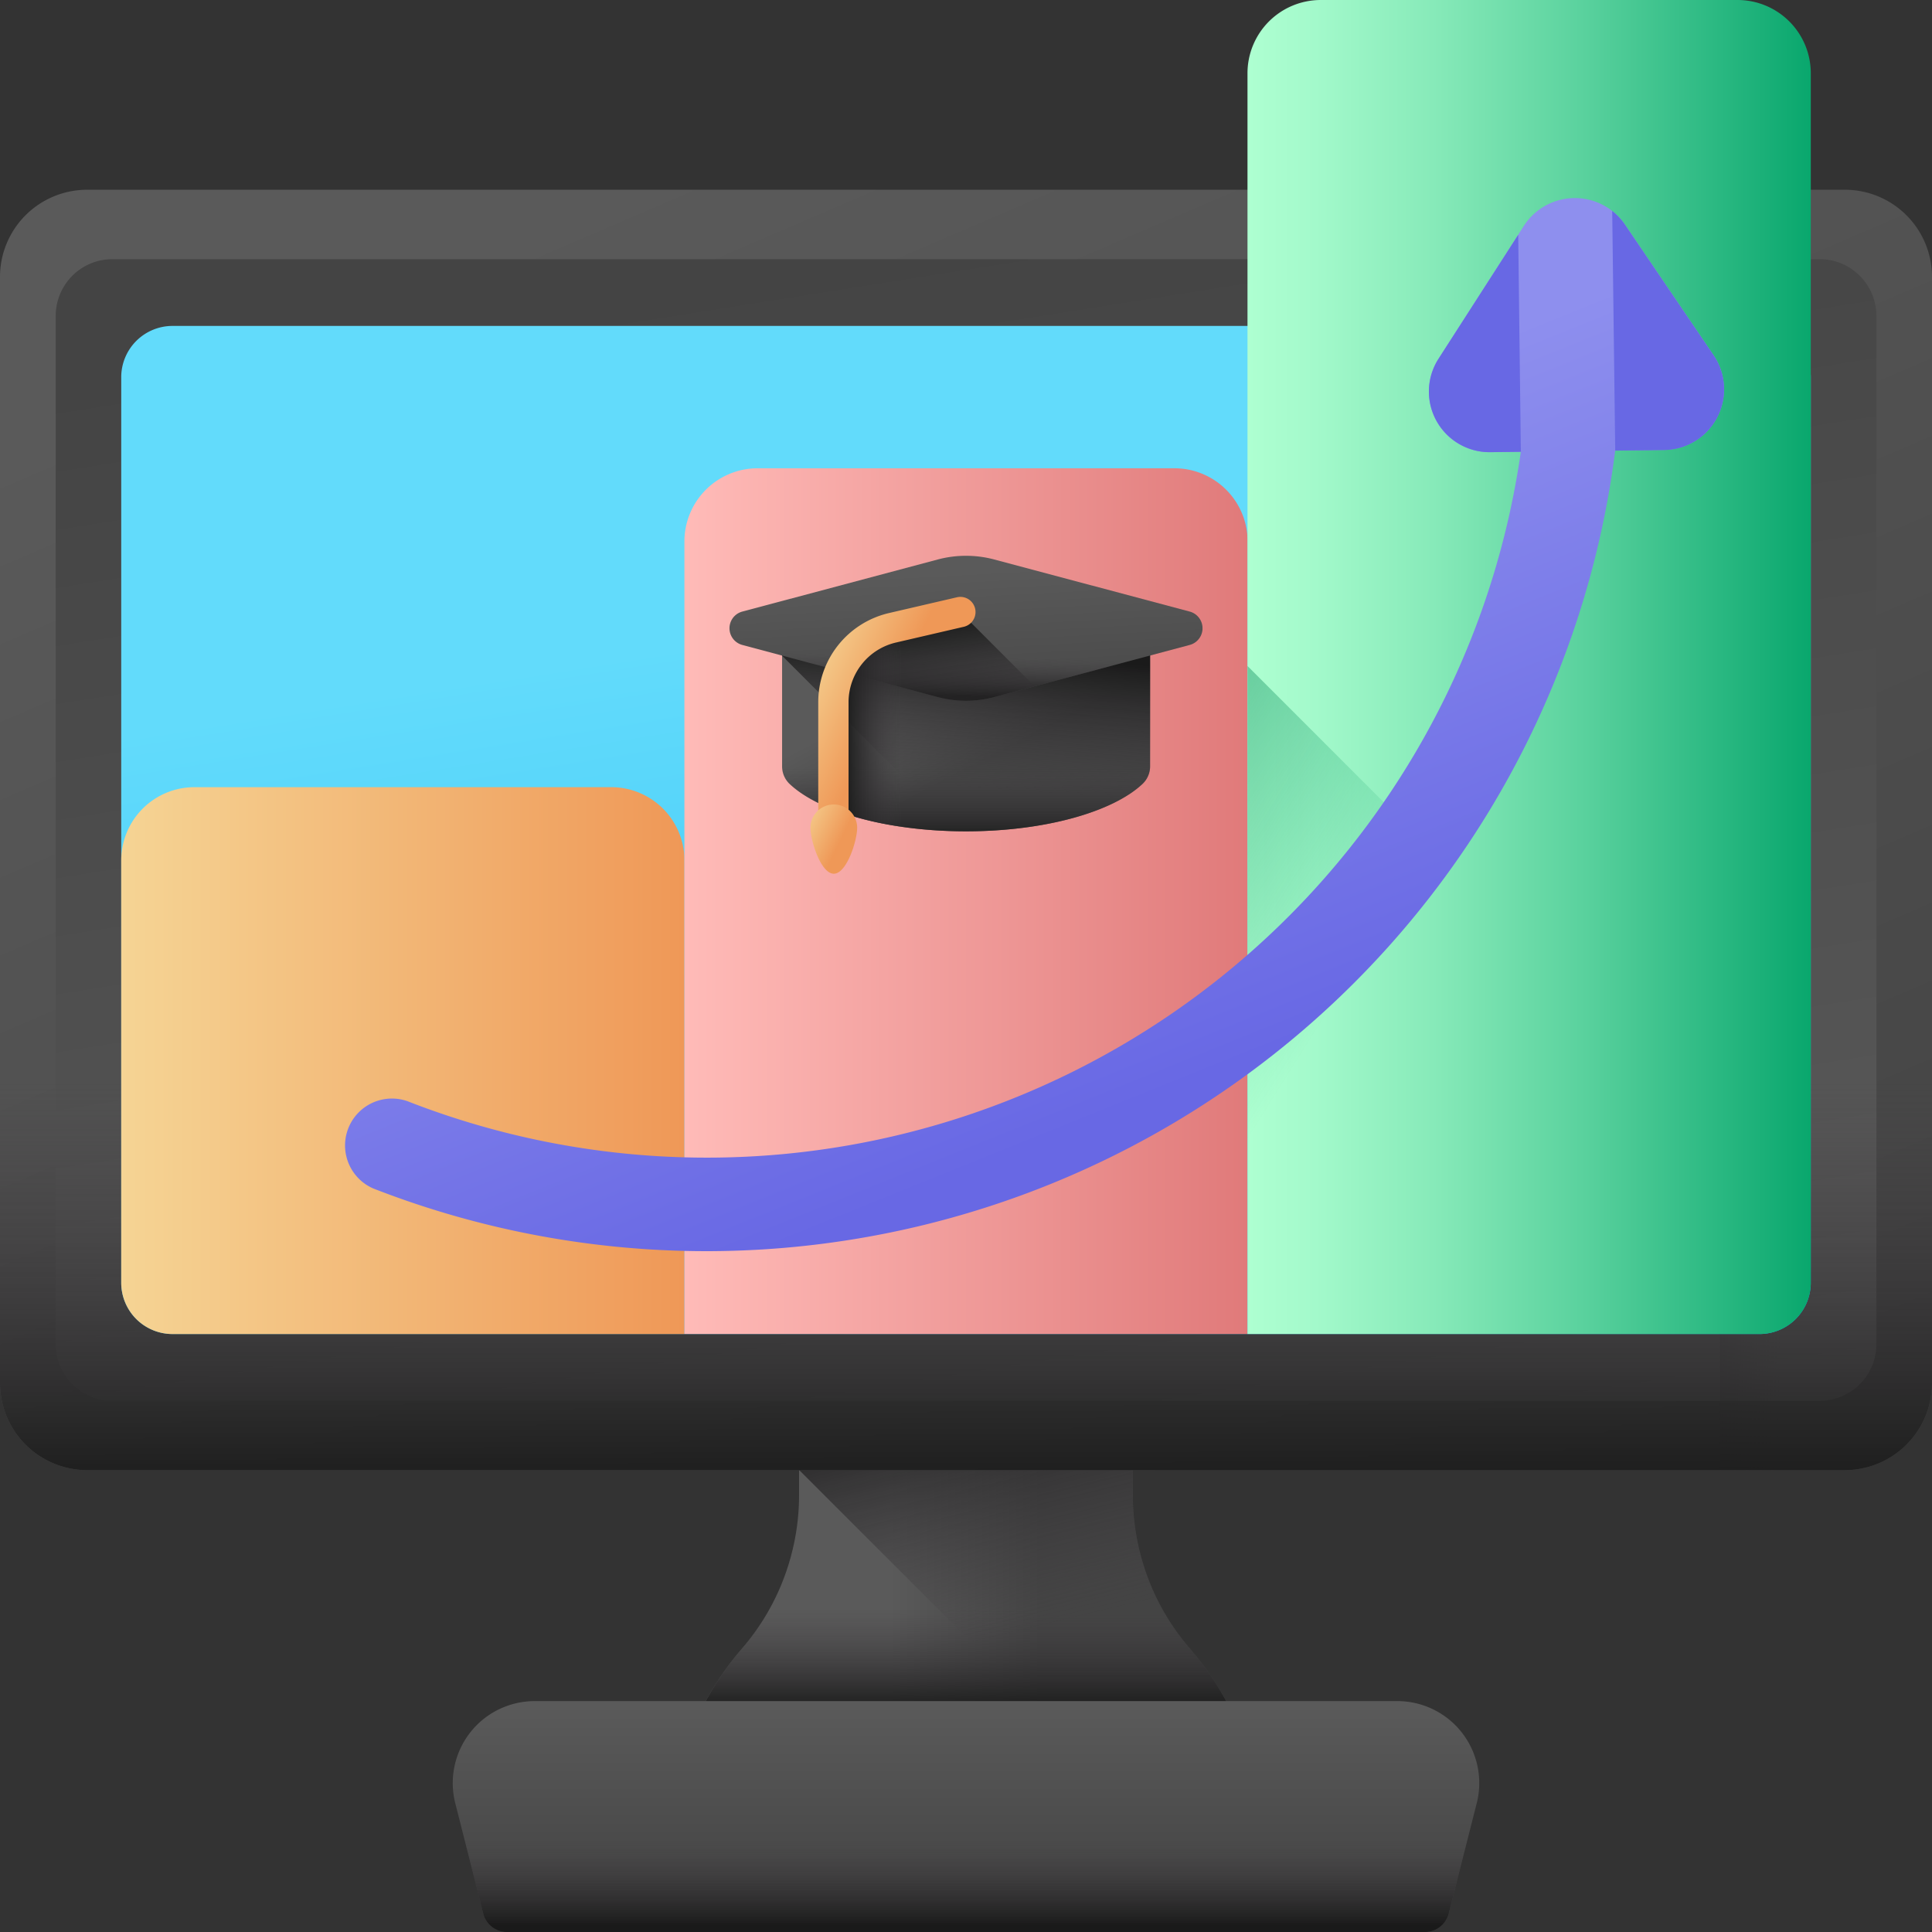
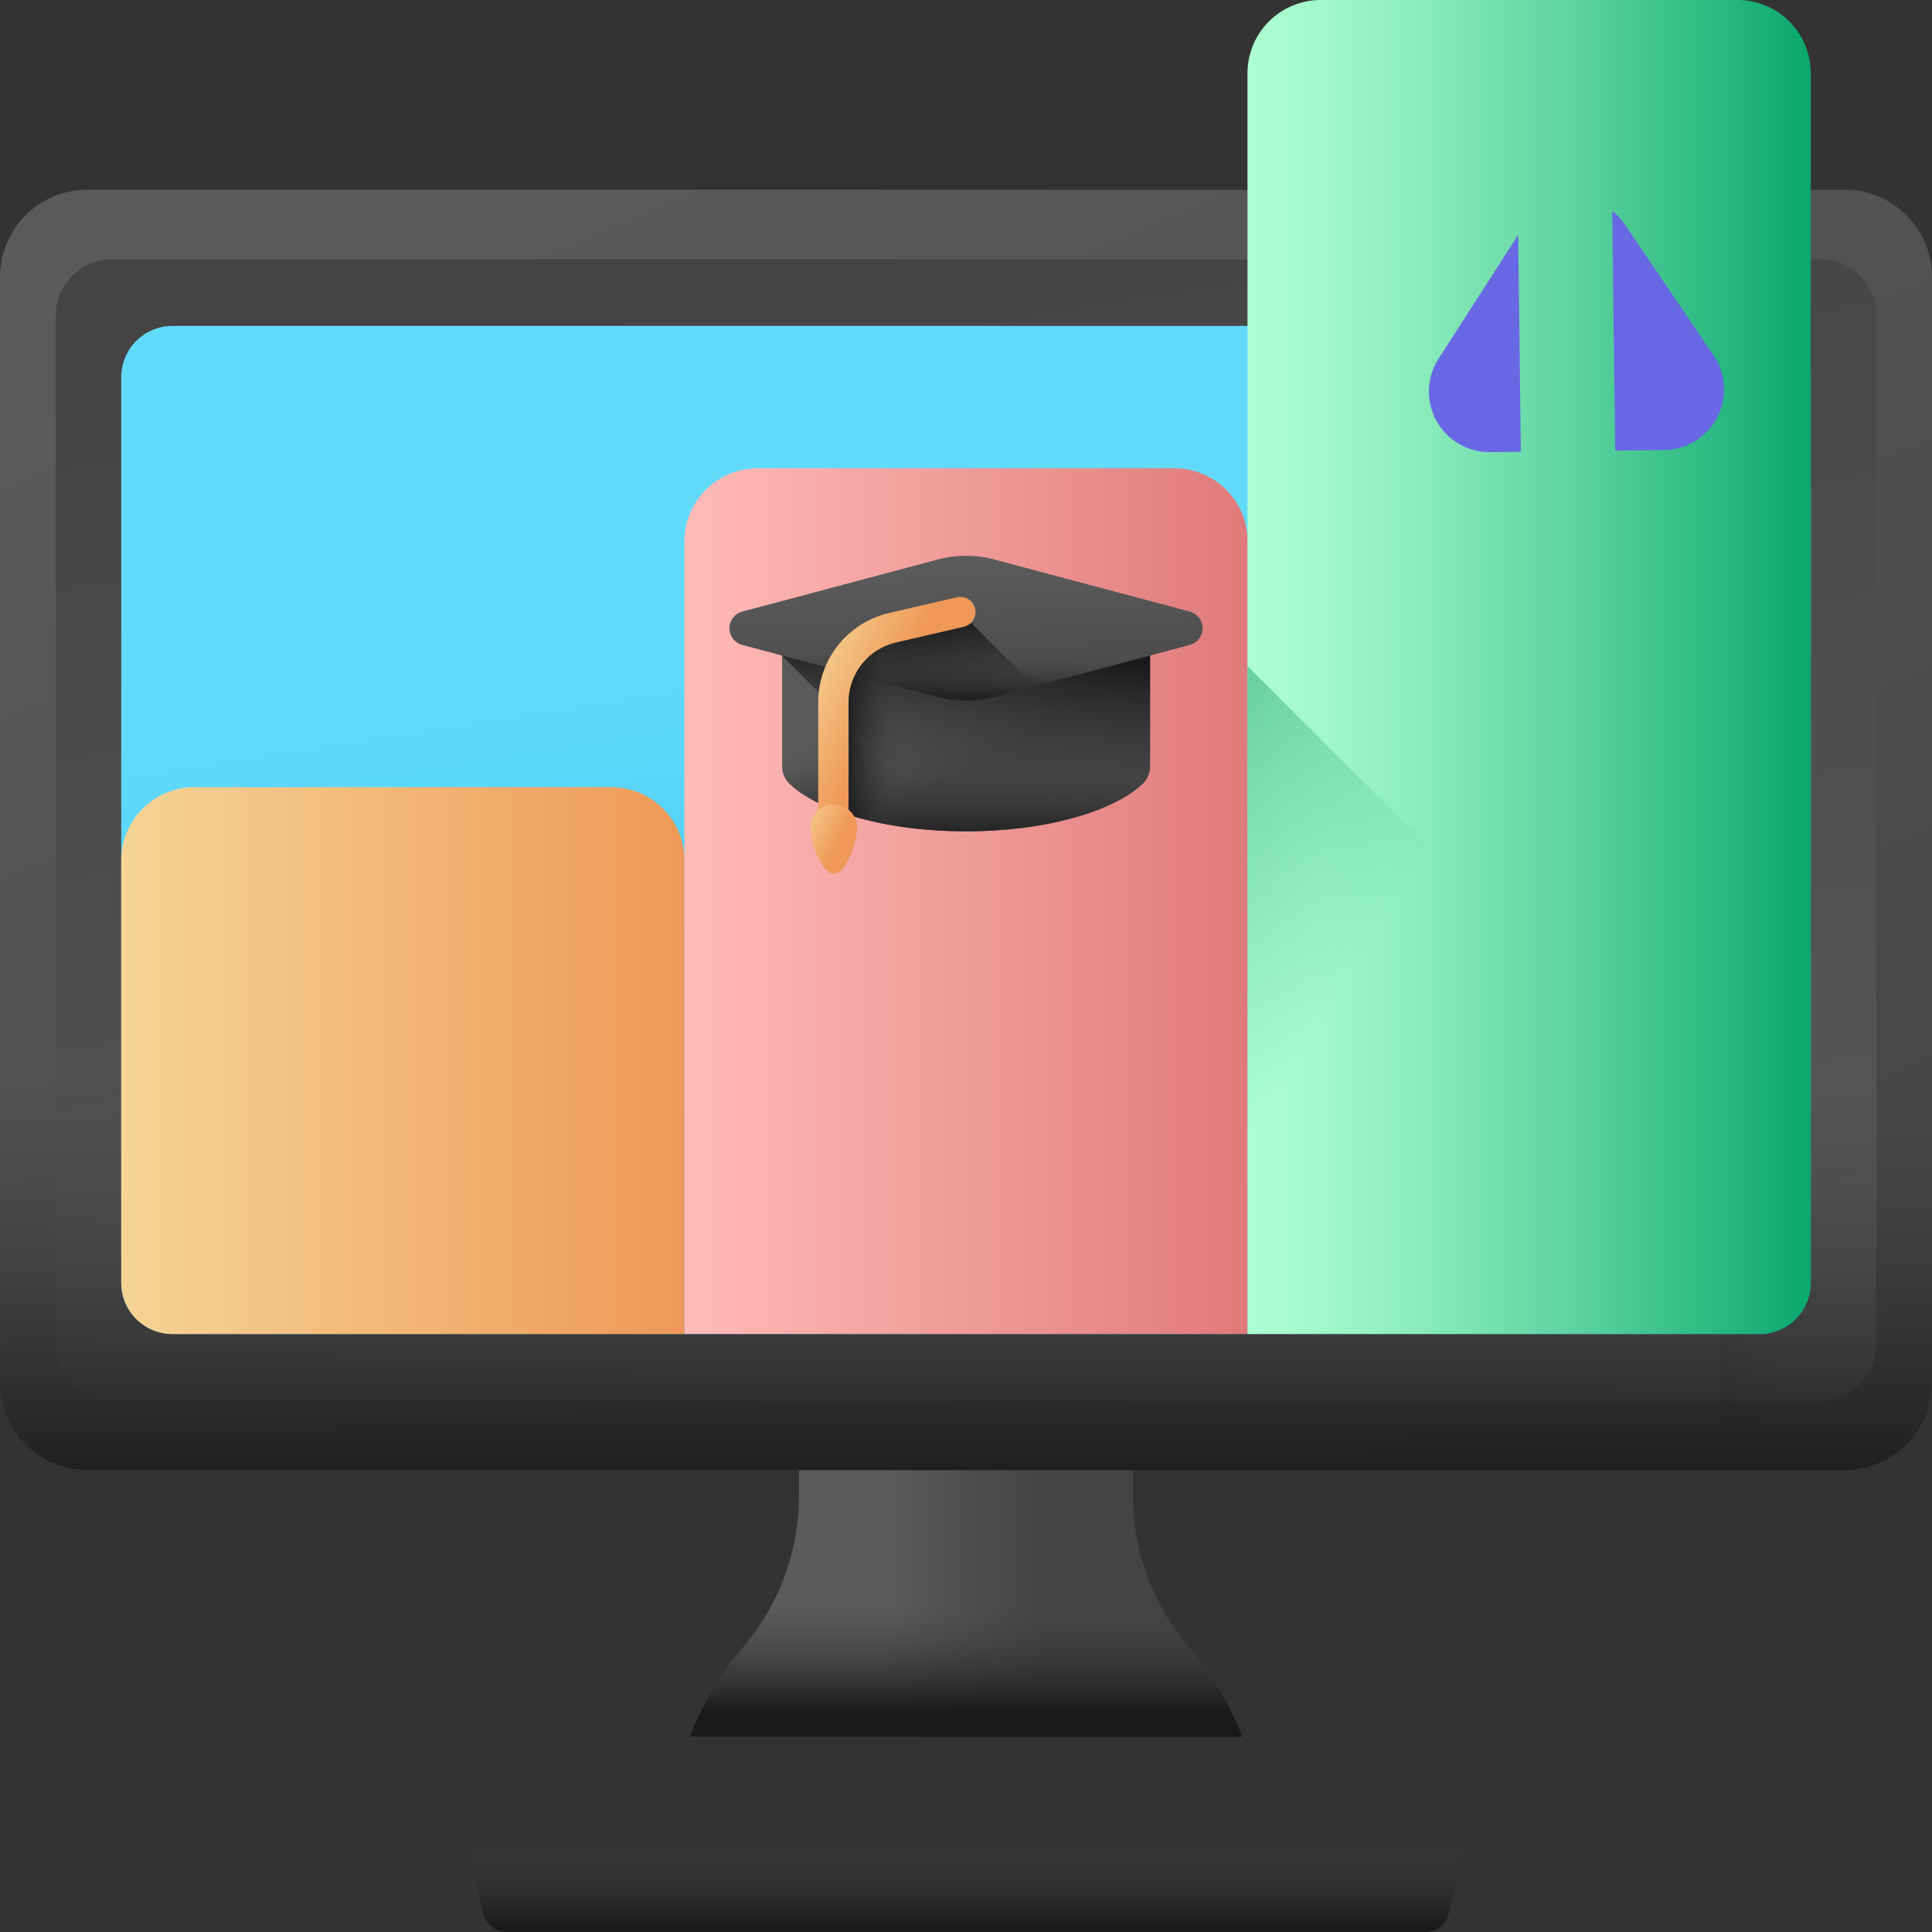
<svg xmlns="http://www.w3.org/2000/svg" xmlns:xlink="http://www.w3.org/1999/xlink" width="80" height="80" viewBox="0 0 80 80">
  <rect x="0" y="0" width="80" height="80" fill="#333333" stroke="none" />
  <defs>
    <linearGradient id="linear-gradient" x1="0.362" y1="0.5" x2="0.635" y2="0.5" gradientUnits="objectBoundingBox">
      <stop offset="0" stop-color="#5a5a5a" />
      <stop offset="1" stop-color="#444" />
    </linearGradient>
    <linearGradient id="linear-gradient-2" x1="0.5" y1="0.244" x2="0.5" y2="0.852" gradientUnits="objectBoundingBox">
      <stop offset="0" stop-color="#433f43" stop-opacity="0" />
      <stop offset="1" stop-color="#1a1a1a" />
    </linearGradient>
    <linearGradient id="linear-gradient-3" x1="0.513" y1="0.776" x2="0.385" y2="0.211" xlink:href="#linear-gradient-2" />
    <linearGradient id="linear-gradient-4" x1="0.211" y1="0.063" x2="0.833" y2="1.003" xlink:href="#linear-gradient" />
    <linearGradient id="linear-gradient-5" x1="0.64" y1="1.063" x2="0.38" y2="0.018" xlink:href="#linear-gradient" />
    <linearGradient id="linear-gradient-6" x1="0.329" y1="0.498" x2="-0.814" y2="0.382" xlink:href="#linear-gradient-2" />
    <linearGradient id="linear-gradient-7" y1="0.181" y2="1.054" xlink:href="#linear-gradient-2" />
    <linearGradient id="linear-gradient-8" x1="0.444" y1="0.288" x2="0.663" y2="1.116" gradientUnits="objectBoundingBox">
      <stop offset="0" stop-color="#62dbfb" />
      <stop offset="0.191" stop-color="#57d5fa" />
      <stop offset="0.523" stop-color="#3bc5f7" />
      <stop offset="0.954" stop-color="#0dabf2" />
      <stop offset="1" stop-color="#08a9f1" />
    </linearGradient>
    <linearGradient id="linear-gradient-9" x1="0.5" y1="0.022" x2="0.5" y2="0.85" xlink:href="#linear-gradient" />
    <linearGradient id="linear-gradient-10" y1="0.431" y2="0.959" xlink:href="#linear-gradient-2" />
    <linearGradient id="linear-gradient-11" y1="0.5" x2="1" y2="0.5" gradientUnits="objectBoundingBox">
      <stop offset="0" stop-color="#f5d494" />
      <stop offset="1" stop-color="#ef9857" />
    </linearGradient>
    <linearGradient id="linear-gradient-12" y1="0.5" x2="1" y2="0.5" gradientUnits="objectBoundingBox">
      <stop offset="0" stop-color="#ffbbb8" />
      <stop offset="1" stop-color="#e07a7a" />
    </linearGradient>
    <linearGradient id="linear-gradient-13" y1="0.5" x2="1" y2="0.5" gradientUnits="objectBoundingBox">
      <stop offset="0" stop-color="#aeffd1" />
      <stop offset="0.12" stop-color="#a3f9cb" />
      <stop offset="0.329" stop-color="#87eab9" />
      <stop offset="0.601" stop-color="#59d19d" />
      <stop offset="0.924" stop-color="#19af77" />
      <stop offset="1" stop-color="#09a76d" />
    </linearGradient>
    <linearGradient id="linear-gradient-14" x1="0.116" y1="0.555" x2="-0.732" y2="-0.076" gradientUnits="objectBoundingBox">
      <stop offset="0" stop-color="#02905d" stop-opacity="0" />
      <stop offset="0.327" stop-color="#028857" stop-opacity="0.325" />
      <stop offset="0.853" stop-color="#027046" stop-opacity="0.855" />
      <stop offset="1" stop-color="#026841" />
    </linearGradient>
    <linearGradient id="linear-gradient-15" x1="0.405" y1="0.357" x2="0.648" y2="0.821" gradientUnits="objectBoundingBox">
      <stop offset="0" stop-color="#8e8fee" />
      <stop offset="1" stop-color="#6868e4" />
    </linearGradient>
    <linearGradient id="linear-gradient-16" x1="18.58" y1="-1.379" x2="17.795" y2="-1.379" xlink:href="#linear-gradient-15" />
    <linearGradient id="linear-gradient-17" x1="13.64" y1="-1.964" x2="12.994" y2="-1.964" xlink:href="#linear-gradient-15" />
    <linearGradient id="linear-gradient-18" x1="0.362" y1="0.242" x2="0.651" y2="0.525" xlink:href="#linear-gradient" />
    <linearGradient id="linear-gradient-19" x1="0.438" y1="0.758" x2="0.541" y2="0.059" xlink:href="#linear-gradient-2" />
    <linearGradient id="linear-gradient-20" x1="0.434" y1="0.12" x2="0.623" y2="1.207" xlink:href="#linear-gradient" />
    <linearGradient id="linear-gradient-21" x1="0.485" y1="0.696" x2="0.464" y2="0.964" xlink:href="#linear-gradient-2" />
    <linearGradient id="linear-gradient-22" x1="-16.647" y1="0.696" x2="-16.667" y2="0.964" xlink:href="#linear-gradient-2" />
    <linearGradient id="linear-gradient-23" x1="0.711" y1="1.394" x2="0.309" y2="0.153" xlink:href="#linear-gradient-2" />
    <linearGradient id="linear-gradient-24" y1="0.463" y2="1.093" xlink:href="#linear-gradient-2" />
    <linearGradient id="linear-gradient-25" x1="0.225" y1="0.5" x2="0.032" y2="0.5" xlink:href="#linear-gradient-2" />
    <linearGradient id="linear-gradient-26" x1="0.009" y1="0.109" x2="0.419" y2="0.435" xlink:href="#linear-gradient-11" />
    <linearGradient id="linear-gradient-27" x1="-0.143" y1="-0.009" x2="0.628" y2="0.546" xlink:href="#linear-gradient-11" />
  </defs>
  <g id="AMC" transform="translate(-1397 -239)">
    <g id="grade_7688693" transform="translate(1397 239)">
      <g id="Group_107550" data-name="Group 107550" transform="translate(0 0)">
        <g id="Group_107547" data-name="Group 107547" transform="translate(0 7.86)">
          <g id="Group_107544" data-name="Group 107544" transform="translate(28.549 44.396)">
            <path id="Path_98736" data-name="Path 98736" d="M204.9,352.8a12.234,12.234,0,0,0-2.158-3.639,9.742,9.742,0,0,1-2.383-6.334v-9.695H186.538v9.695a9.741,9.741,0,0,1-2.383,6.334A12.238,12.238,0,0,0,182,352.8Z" transform="translate(-181.999 -333.132)" fill="url(#linear-gradient)" />
            <path id="Path_98737" data-name="Path 98737" d="M184.157,416.944A12.238,12.238,0,0,0,182,420.583h22.9a12.234,12.234,0,0,0-2.158-3.639,9.946,9.946,0,0,1-1.921-3.418H186.078A9.946,9.946,0,0,1,184.157,416.944Z" transform="translate(-182 -400.915)" fill="url(#linear-gradient-2)" />
-             <path id="Path_98738" data-name="Path 98738" d="M229.3,352.8h-7.3l-11.056-11.054-.009,0v-8.616h13.821v9.7a9.745,9.745,0,0,0,2.383,6.334A12.206,12.206,0,0,1,229.3,352.8Z" transform="translate(-206.4 -333.129)" fill="url(#linear-gradient-3)" />
          </g>
          <g id="Group_107545" data-name="Group 107545">
            <path id="Path_98739" data-name="Path 98739" d="M76.391,103.12H3.609A3.609,3.609,0,0,1,0,99.511v-45.8a3.609,3.609,0,0,1,3.609-3.609H76.391A3.609,3.609,0,0,1,80,53.714v45.8a3.609,3.609,0,0,1-3.609,3.609Z" transform="translate(0 -50.105)" fill="url(#linear-gradient-4)" />
            <path id="Path_98740" data-name="Path 98740" d="M14.71,113.337V70.759a2.347,2.347,0,0,1,2.347-2.347H87.748A2.347,2.347,0,0,1,90.1,70.759v42.579a2.347,2.347,0,0,1-2.347,2.347H17.057a2.347,2.347,0,0,1-2.347-2.347Z" transform="translate(-12.403 -65.54)" fill="url(#linear-gradient-5)" />
            <path id="Path_98741" data-name="Path 98741" d="M459.175,50.1H454V103.12h5.175a3.609,3.609,0,0,0,3.609-3.609v-45.8a3.609,3.609,0,0,0-3.609-3.609Z" transform="translate(-382.784 -50.105)" fill="url(#linear-gradient-6)" />
            <path id="Path_98743" data-name="Path 98743" d="M0,262.64v16.067a3.609,3.609,0,0,0,3.609,3.609H76.391A3.609,3.609,0,0,0,80,278.707V262.64Z" transform="translate(0 -229.301)" fill="url(#linear-gradient-7)" />
            <path id="Path_98744" data-name="Path 98744" d="M32,125.653V88.158a2.124,2.124,0,0,1,2.124-2.124H99.836a2.124,2.124,0,0,1,2.124,2.124v37.495a2.124,2.124,0,0,1-2.124,2.124H34.124A2.124,2.124,0,0,1,32,125.653Z" transform="translate(-26.98 -80.398)" fill="url(#linear-gradient-8)" />
          </g>
          <g id="Group_107546" data-name="Group 107546" transform="translate(18.745 62.58)">
-             <path id="Path_98745" data-name="Path 98745" d="M159.762,458.612h-38.01a1.016,1.016,0,0,1-.984-.766l-1.159-4.567a3.394,3.394,0,0,1,3.289-4.229h35.718a3.393,3.393,0,0,1,3.289,4.229l-1.159,4.567A1.015,1.015,0,0,1,159.762,458.612Z" transform="translate(-119.502 -449.051)" fill="url(#linear-gradient-9)" />
            <path id="Path_98746" data-name="Path 98746" d="M119.609,469.792l1.159,4.567a1.015,1.015,0,0,0,.984.766h38.01a1.015,1.015,0,0,0,.984-.766l1.159-4.567a3.409,3.409,0,0,0,.091-1.157h-42.48A3.4,3.4,0,0,0,119.609,469.792Z" transform="translate(-119.503 -465.563)" fill="url(#linear-gradient-10)" />
          </g>
        </g>
        <g id="Group_107548" data-name="Group 107548" transform="translate(5.02)">
          <path id="Path_98747" data-name="Path 98747" d="M55.321,210.823v19.612h-21.2A2.124,2.124,0,0,1,32,228.311V210.823a3.033,3.033,0,0,1,3.033-3.033H52.288A3.033,3.033,0,0,1,55.321,210.823Z" transform="translate(-32 -175.195)" fill="url(#linear-gradient-11)" />
          <path id="Path_98749" data-name="Path 98749" d="M203.987,159.461h-23.32V126.645a3.033,3.033,0,0,1,3.033-3.033h17.255a3.033,3.033,0,0,1,3.033,3.033Z" transform="translate(-157.347 -104.222)" fill="url(#linear-gradient-12)" />
          <path id="Path_98752" data-name="Path 98752" d="M352.651,3.033V53.114a2.126,2.126,0,0,1-2.125,2.125h-21.2V3.033A3.033,3.033,0,0,1,332.363,0h17.255a3.033,3.033,0,0,1,3.033,3.033Z" transform="translate(-282.69 0)" fill="url(#linear-gradient-13)" />
          <path id="Path_98753" data-name="Path 98753" d="M329.33,175.83v25.715l1.943,1.943h19.252a2.125,2.125,0,0,0,2.125-2.125v-2.212Z" transform="translate(-282.69 -148.249)" fill="url(#linear-gradient-14)" />
        </g>
        <g id="Group_107549" data-name="Group 107549" transform="translate(14.225 8.202)">
-           <path id="Path_98755" data-name="Path 98755" d="M143.748,53.391a2.51,2.51,0,0,0-4.19.053l-3.532,5.5a2.511,2.511,0,0,0,2.144,3.868l1.264-.016A34.048,34.048,0,0,1,93.326,89.684,1.942,1.942,0,0,0,91.916,93.3a37.937,37.937,0,0,0,51.427-30.557l2.027-.025a2.511,2.511,0,0,0,2.046-3.92Z" transform="translate(-90.685 -52.29)" fill="url(#linear-gradient-15)" />
          <path id="Path_98756" data-name="Path 98756" d="M380.978,70.965l-1.265.016a2.511,2.511,0,0,1-2.144-3.867l3.3-5.134Z" transform="translate(-332.228 -60.46)" fill="url(#linear-gradient-16)" />
          <path id="Path_98757" data-name="Path 98757" d="M426.111,56.25l3.669,5.41a2.511,2.511,0,0,1-2.046,3.92l-2.028.025-.125-9.924A2.523,2.523,0,0,1,426.111,56.25Z" transform="translate(-373.048 -55.148)" fill="url(#linear-gradient-17)" />
        </g>
      </g>
      <g id="Group_107555" data-name="Group 107555" transform="translate(30.206 23.015)">
        <g id="Group_107553" data-name="Group 107553">
          <g id="Group_107552" data-name="Group 107552">
            <path id="Path_98758" data-name="Path 98758" d="M221.646,169.289v5.167a1,1,0,0,1-.3.726c-1.215,1.161-4.035,1.975-7.319,1.975s-6.1-.813-7.319-1.975a1,1,0,0,1-.3-.726v-5.167Z" transform="translate(-204.229 -165.749)" fill="url(#linear-gradient-18)" />
            <path id="Path_98759" data-name="Path 98759" d="M221.646,169.289v5.167a1,1,0,0,1-.3.726c-1.215,1.162-4.035,1.975-7.319,1.975-.117,0-.233,0-.348,0l-7.275-7.275v-.589h15.247Z" transform="translate(-204.229 -165.749)" fill="url(#linear-gradient-19)" />
            <g id="Group_107551" data-name="Group 107551">
              <path id="Path_98760" data-name="Path 98760" d="M201.186,146.872l-8.089,2.156a.715.715,0,0,0,0,1.382l8.089,2.156a4.558,4.558,0,0,0,2.347,0l8.089-2.156a.715.715,0,0,0,0-1.382l-8.089-2.156A4.556,4.556,0,0,0,201.186,146.872Z" transform="translate(-192.565 -146.719)" fill="url(#linear-gradient-20)" />
              <path id="Path_98761" data-name="Path 98761" d="M201.186,146.872l-8.089,2.156a.715.715,0,0,0,0,1.382l8.089,2.156a4.558,4.558,0,0,0,2.347,0l8.089-2.156a.715.715,0,0,0,0-1.382l-8.089-2.156A4.556,4.556,0,0,0,201.186,146.872Z" transform="translate(-192.565 -146.719)" fill="url(#linear-gradient-21)" />
              <path id="Path_98762" data-name="Path 98762" d="M203.531,146.872l8.089,2.156a.715.715,0,0,1,0,1.382l-8.089,2.156a4.558,4.558,0,0,1-2.347,0L193.1,150.41a.715.715,0,0,1,0-1.382l8.089-2.156A4.556,4.556,0,0,1,203.531,146.872Z" transform="translate(-192.564 -146.719)" fill="url(#linear-gradient-22)" />
              <path id="Path_98763" data-name="Path 98763" d="M225.495,161.555l-4.131,1.011a1.416,1.416,0,0,0-1.08,1.371l4.272,1.139a4.557,4.557,0,0,0,2.347,0l1.668-.445Z" transform="translate(-215.936 -159.228)" fill="url(#linear-gradient-23)" />
            </g>
            <path id="Path_98764" data-name="Path 98764" d="M206.4,188.747v2.114a1,1,0,0,0,.3.726c1.215,1.161,4.035,1.975,7.319,1.975s6.1-.813,7.319-1.975a1,1,0,0,0,.3-.726v-2.114Z" transform="translate(-204.229 -182.154)" fill="url(#linear-gradient-24)" />
            <path id="Path_98765" data-name="Path 98765" d="M225.728,177.157c3.084,0,5.758-.717,7.079-1.767l-6.1-6.1h-5.8a1.416,1.416,0,0,0-.625,1.174v5.812A15.651,15.651,0,0,0,225.728,177.157Z" transform="translate(-215.934 -165.749)" fill="url(#linear-gradient-25)" />
          </g>
        </g>
        <g id="Group_107554" data-name="Group 107554" transform="translate(3.352 1.7)">
          <path id="Path_98766" data-name="Path 98766" d="M216.627,168.448a.627.627,0,0,1-.627-.627v-5.9a3.787,3.787,0,0,1,2.943-3.7l2.8-.65a.627.627,0,1,1,.284,1.222l-2.8.65a2.537,2.537,0,0,0-1.972,2.483v5.9A.627.627,0,0,1,216.627,168.448Z" transform="translate(-215.676 -157.554)" fill="url(#linear-gradient-26)" />
          <path id="Path_98767" data-name="Path 98767" d="M215.868,213.327c0,.534-.433,1.9-.967,1.9s-.967-1.366-.967-1.9a.967.967,0,1,1,1.935,0Z" transform="translate(-213.933 -203.763)" fill="url(#linear-gradient-27)" />
        </g>
      </g>
    </g>
  </g>
</svg>